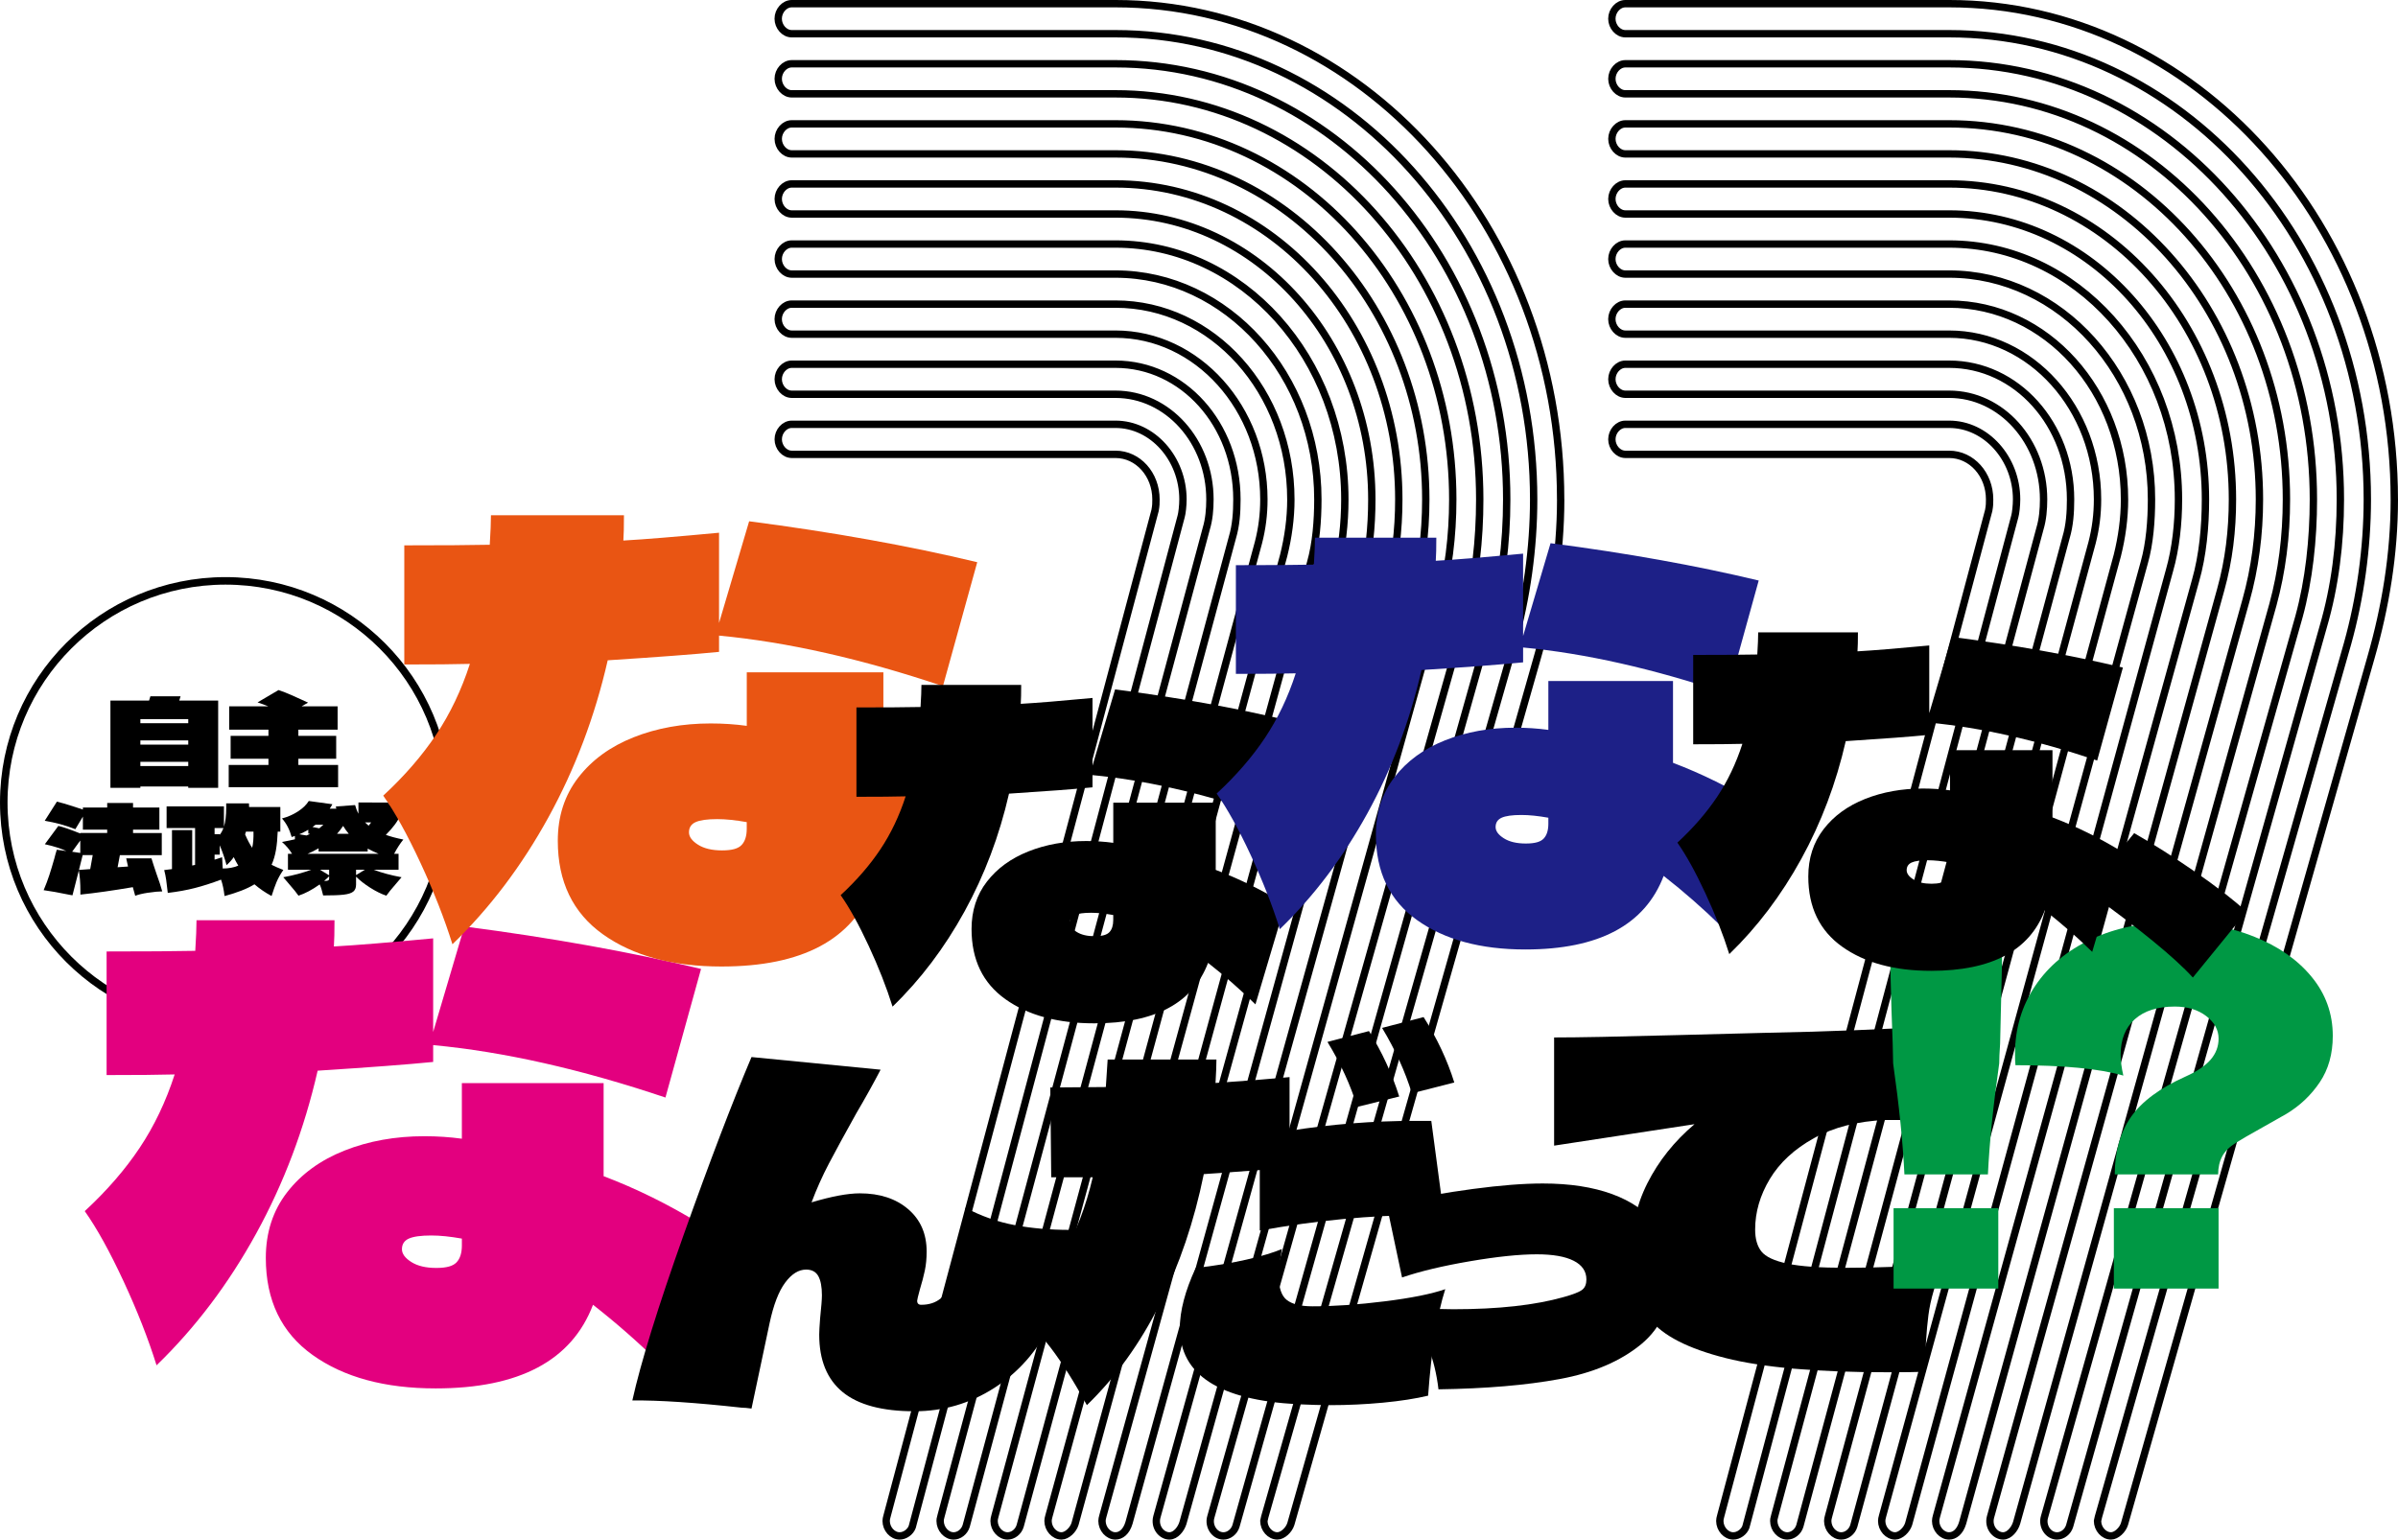
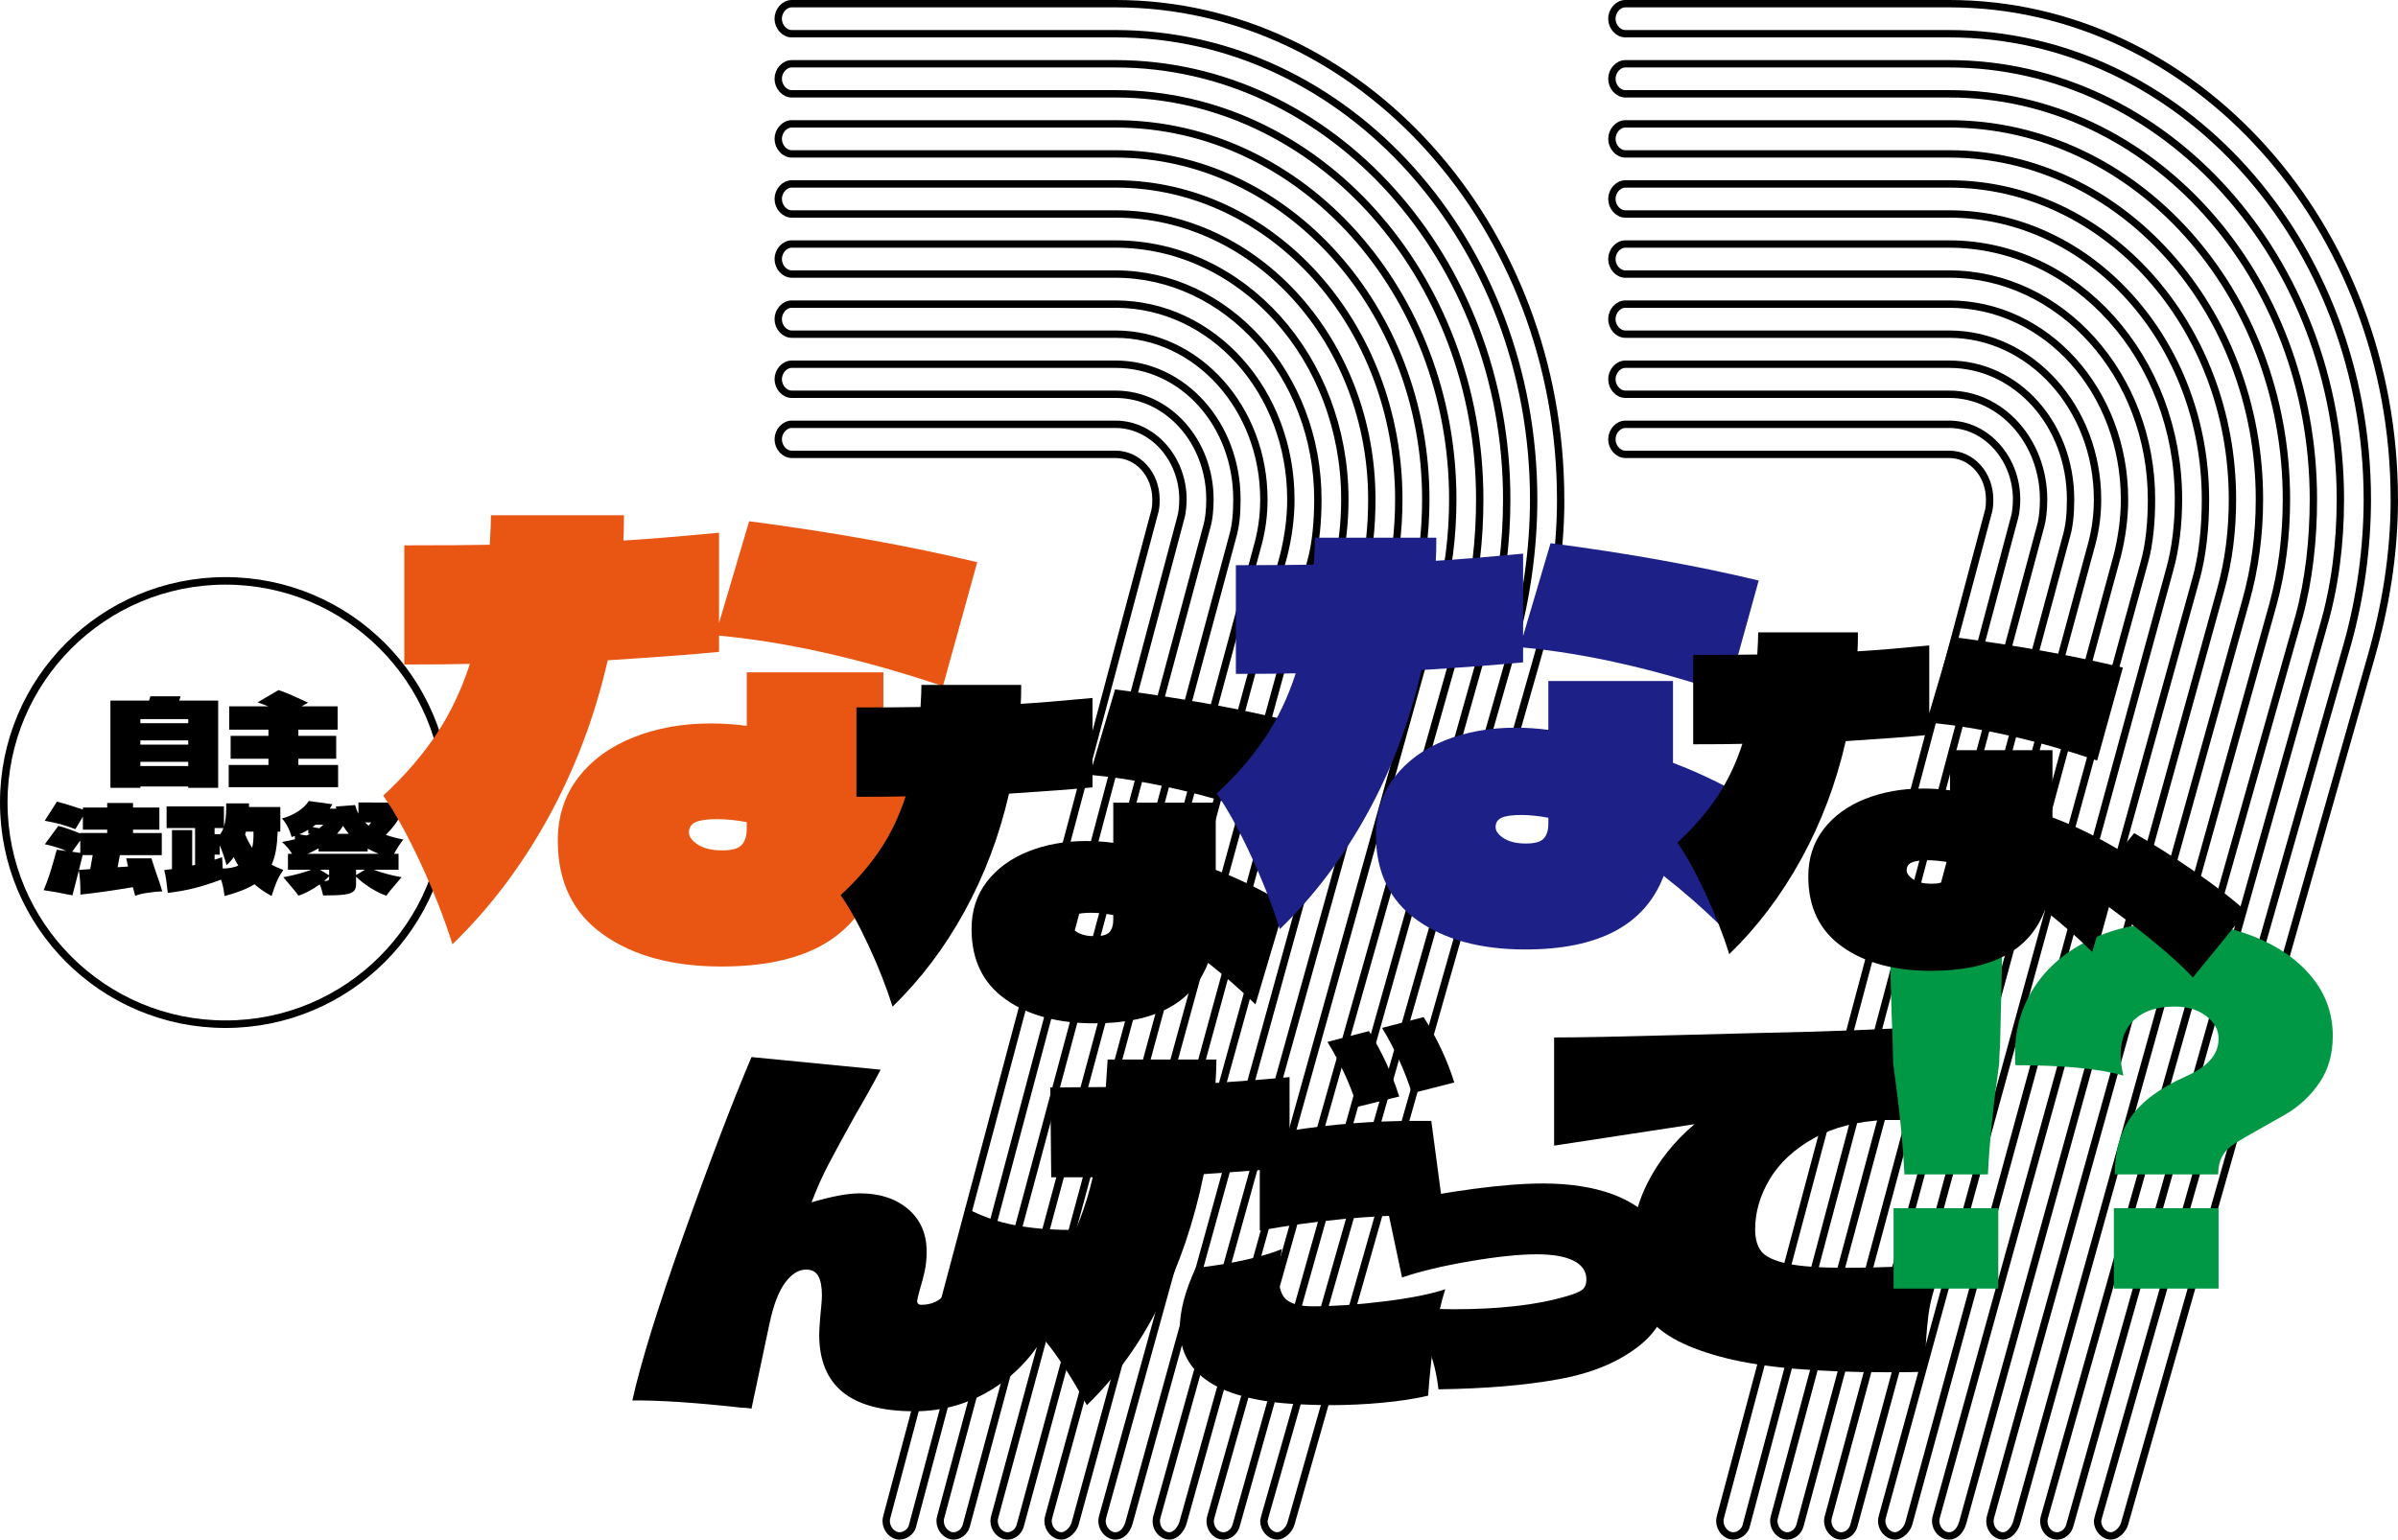
<svg xmlns="http://www.w3.org/2000/svg" id="_レイヤー_2" data-name="レイヤー 2" viewBox="0 0 1876.51 1205.16">
  <defs>
    <style>
      .cls-1 {
        stroke-miterlimit: 10;
        stroke-width: 5.89px;
      }

      .cls-1, .cls-2 {
        fill: none;
        stroke: #000;
      }

      .cls-2 {
        stroke-linecap: round;
        stroke-linejoin: round;
        stroke-width: 5.76px;
      }

      .cls-3, .cls-4, .cls-5, .cls-6, .cls-7 {
        stroke-width: 0px;
      }

      .cls-4 {
        fill: #1d2087;
      }

      .cls-5 {
        fill: #e3007f;
      }

      .cls-6 {
        fill: #e95513;
      }

      .cls-7 {
        fill: #009844;
      }
    </style>
  </defs>
  <g id="_レイヤー_1-2" data-name="レイヤー 1">
    <g>
      <circle class="cls-1" cx="176.46" cy="628.2" r="173.51" />
      <g>
        <path class="cls-3" d="M141.31,545.02l-1.03,3.37h30.44v68.29h-23.42v-1.03h-37.47v1.03h-23.42v-68.29h30.25l1.03-3.37h23.61ZM147.31,566.1v-3.19h-37.47v3.19h37.47ZM147.31,582.87v-3.28h-37.47v3.28h37.47ZM109.84,596.35v3.28h37.47v-3.28h-37.47Z" />
        <path class="cls-3" d="M233.48,598.79h31.1v17.42h-85.61v-17.42h31.1v-4.87h-29.6v-17.89h29.6v-4.87h-30.72v-18.26h30.63c-2.81-1.12-5.62-2.16-8.43-3.09l16.39-9.65c3.37,1.12,6.71,2.42,10.02,3.89,3.31,1.47,7.68,3.45,13.11,5.95l-5.06,2.9h28.19v18.26h-30.72v4.87h29.6v17.89h-29.6v4.87Z" />
        <path class="cls-3" d="M116.07,698.76c-4.53.69-7.95,1.5-10.26,2.44l-1.87-6.75c-15.36,2.62-29.04,4.56-41.03,5.81v-2.81c0-6.24-.41-11.61-1.22-16.11l-4.97,19.48-2.15-.37c-8.49-1.75-15.3-2.97-20.42-3.65,1.75-4.12,3.23-8.06,4.45-11.8,1.22-3.75,2.54-8.15,3.98-13.21.44-1.88,1.06-4.09,1.87-6.65l7.49,1.03c-4.43-2.06-10.05-3.84-16.86-5.34l10.58-14.33c3.87.94,8.77,2.59,14.71,4.97l2.44.94v-.37h21.07v-2.62h-19.02v-10.21l-5.9,9.84c-7.56-3-15.55-5.18-23.98-6.56l9.55-14.99c2.87.63,7.56,2,14.05,4.12l6.28,2.06v-1.59h19.02v-3.56h20.23v3.56h20.61v17.33h-20.61v2.62h22.48v17.33h-32.78l-1.78,9.46,8.15-.56-1.41-6.37h19.76c.87,2.94,2.19,6.96,3.93,12.08,1.94,5.31,3.43,9.9,4.5,13.77-2.75,0-6.39.34-10.91,1.03ZM62.82,657.92l-6.37,8.8,6.37.94v-9.74ZM70.59,680.31l1.97-10.96h-7.87l-2.9,11.61c3.81-.25,6.74-.47,8.8-.66Z" />
        <path class="cls-3" d="M216.44,690.33c-1.18,2.87-2.5,6.56-3.93,11.06-4.94-2.69-9.4-5.75-13.39-9.18-5.68,3.5-13.49,6.55-23.42,9.18-.56-4.94-1.47-9.21-2.72-12.84-7.31,2.75-14.13,4.94-20.47,6.56-6.34,1.63-13.41,2.91-21.22,3.84-.5-4.44-.92-7.87-1.26-10.3-.34-2.44-.86-4.97-1.54-7.59l6.09-.75v-30.53h15.83v27.72c.5-.06,1.25-.22,2.25-.47v-28.85h-22.29v-16.95h44.87v15.92c1.18-3.75,1.78-8.74,1.78-14.99v-3.28h17.8l.1,2.81h24.45v19.3h-2.06c-.19,5.37-.64,10.16-1.36,14.38-.72,4.21-1.86,8.07-3.42,11.57,2.12,1.12,5.18,2.47,9.18,4.03-2.31,3.37-4.06,6.5-5.25,9.37ZM167.92,648.18v4.78h4.03v.47c1.12-1.37,2.09-3.12,2.9-5.25h-6.93ZM174.29,679.84c4.62,0,8.68-.75,12.18-2.25-1.5-2.5-2.68-4.72-3.56-6.65-1.5,2.19-3.37,4.28-5.62,6.28-1.5-5.56-3.28-10.74-5.34-15.55v7.31h-4.03v3.93c1.31-.38,3.28-1,5.9-1.88l.47,8.81ZM198.36,650.99h-5.9c-.19.81-.41,1.53-.66,2.16,1.87,4.31,3.72,7.81,5.53,10.49.81-3.19,1.15-7.4,1.03-12.65Z" />
        <path class="cls-3" d="M311.89,680.78h-19.58c6.43,2.43,13.74,4.4,21.92,5.9-.81,1-2.09,2.5-3.84,4.5-4.18,4.81-6.87,8.12-8.06,9.93-3.93-1.31-8.12-3.37-12.55-6.18-4.44-2.81-8.15-5.71-11.15-8.71v6.28c0,2.43-.74,4.25-2.2,5.43-1.47,1.18-3.97,1.98-7.49,2.39-3.53.41-8.88.61-16.07.61l-.56-2.16c-.06-.31-.3-1.18-.7-2.62-.41-1.44-.89-2.71-1.45-3.84-5.87,4.18-11.4,7.12-16.58,8.8-1.19-1.81-3.87-5.12-8.06-9.93-1.75-2-3.03-3.49-3.84-4.5,8.18-1.5,15.49-3.47,21.92-5.9h-18.26v-12.46h3.19c-2-3.31-4.62-6.4-7.87-9.27,4.18-.75,7.55-1.44,10.12-2.06v-2.62l-2.53.84c-1.69-5.99-4.21-10.83-7.59-14.52,4.62-1.25,8.8-3.09,12.55-5.53,3.75-2.43,6.56-5.15,8.43-8.15l18.45,2.53c-.69,1.31-1.38,2.47-2.06,3.47h5.15c-.13-.37-.25-.94-.38-1.69l15.08-1.12c.69,2.56,1.56,4.81,2.62,6.75v-8.8l23.04.09,9.37,10.49c-1.62,4.12-5.28,9.05-10.96,14.8,3.62,1.31,8.18,2.53,13.68,3.65-2.5,3.06-4.9,6.78-7.21,11.15h3.47v12.46ZM239.85,653.99c1.25-.5,2.19-.9,2.81-1.22l-1.41-.28v-3c-2.43,1.44-4.78,2.62-7.02,3.56l5.62.94ZM249.31,664.01c-2.56,1.56-5.43,3-8.62,4.31h55.55c-2.56-1.06-5.4-2.4-8.52-4.03v2.25h-38.4v-2.53ZM246.97,645.56c-.5.44-1.31,1.03-2.43,1.78l5.34,1.03c1.5-1.25,2.56-2.19,3.19-2.81h-6.09ZM257.56,685.18v-4.4h-7.21l7.21,4.4ZM256.76,689.21c.53-.25.8-.81.8-1.69v-1.59c-.75.81-2.06,2.03-3.93,3.65,1.56,0,2.61-.13,3.14-.37ZM263.74,652.68h9.18c-1.69-2-3.16-4.06-4.4-6.18-1.5,2.25-3.09,4.31-4.78,6.18ZM278.63,680.78v4.21l6.93-4.21h-6.93ZM285.66,643.78c.87.87,1.81,1.72,2.81,2.53l1.97-2.53h-4.78Z" />
      </g>
      <path class="cls-2" d="M1221.28,390.92c0,43.12-7.04,84.66-18.3,123.86l-192.84,678.09c-1.4,4.7-6.33,9.4-10.56,9.4-5.63,0-10.56-5.49-10.56-11.76l.7-3.13,194.94-683.58c9.85-35.28,15.48-74.47,15.48-112.88,0-201.47-146.38-364.52-327.25-364.52h-253.36c-5.63,0-10.56-5.49-10.56-11.76,0-6.27,4.92-11.76,10.56-11.76h253.36c192.12,0,348.36,174.03,348.36,388.04ZM1179.05,390.92c0,34.49-4.22,68.2-13.37,99.56l-198.46,703.96c-1.41,4.71-5.63,7.84-9.85,7.84-7.04,0-11.97-7.84-9.85-14.89l199.16-704.74c7.74-28.22,11.26-60.36,11.26-91.72,0-175.6-127.38-317.49-285.03-317.49h-253.36c-5.63,0-10.56-5.49-10.56-11.76,0-6.27,4.92-11.76,10.56-11.76h253.36c168.9,0,306.14,152.86,306.14,341.01ZM915.14,1202.28c-6.33,0-11.96-7.06-9.85-14.89l199.87-717.29c7.04-25.09,10.56-51.74,10.56-79.18,0-148.95-109.09-270.45-242.8-270.45h-253.36c-5.63,0-10.56-5.49-10.56-11.76,0-6.27,4.92-11.76,10.56-11.76h253.36c145.68,0,263.91,131.7,263.91,293.97,0,29.01-3.52,56.44-10.56,82.31l-200.57,718.85c-1.41,4.71-5.63,10.19-10.56,10.19ZM872.91,1202.28c-5.63,0-10.56-5.49-10.56-11.76q0-1.57.71-3.92l202.69-732.18c5.63-19.6,7.74-42.33,7.74-63.5,0-123.07-90.08-223.42-200.57-223.42h-253.36c-5.63,0-10.56-5.49-10.56-11.76,0-6.27,4.92-11.76,10.56-11.76h253.36c122.45,0,221.68,110.53,221.68,246.93,0,24.3-2.81,47.82-9.15,70.55l-201.98,730.61c-2.11,7.06-6.33,10.19-10.56,10.19ZM830.69,1202.28c-5.63,0-10.56-5.49-10.56-11.76q0-1.57.71-3.92l204.8-746.29c4.22-14.89,5.63-32.92,5.63-49.39,0-97.21-71.08-176.38-158.35-176.38h-253.36c-5.63,0-10.56-5.49-10.56-11.76,0-6.27,4.92-11.76,10.56-11.76h253.36c99.23,0,179.46,89.37,179.46,199.9,0,18.81-2.12,38.41-7.04,55.66l-204.09,746.29c-1.41,4.7-6.33,9.4-10.56,9.4ZM1010.14,390.92c0,14.89-2.11,29.79-5.63,43.9l-206.2,759.62c-1.41,4.71-5.63,7.84-9.85,7.84-5.63,0-10.56-5.49-10.56-11.76q0-1.57.7-3.92l206.2-761.97c2.82-10.98,4.22-21.95,4.22-33.71,0-71.34-52.07-129.35-116.12-129.35h-253.36c-5.63,0-10.56-5.49-10.56-11.76,0-6.27,4.92-11.76,10.56-11.76h253.36c76,0,137.23,68.2,137.23,152.86ZM967.92,390.92c0,10.19-.7,20.38-3.52,29.79l-208.31,773.73c-1.41,4.71-5.63,7.84-9.85,7.84-5.63,0-10.56-5.49-10.56-11.76,0-.79,0-1.57.7-3.92l207.61-772.94c2.11-7.06,2.82-14.9,2.82-22.73,0-45.47-33.08-82.31-73.9-82.31h-253.36c-5.63,0-10.56-5.49-10.56-11.76,0-6.27,4.92-11.76,10.56-11.76h253.36c52.78,0,95.01,47.04,95.01,105.83ZM704.01,1202.28c-5.63,0-10.56-5.49-10.56-11.76q0-1.57.71-3.92l209.72-787.05c.71-3.92.71-5.49.71-8.62,0-19.6-14.07-35.28-31.67-35.28h-253.36c-5.63,0-10.56-5.48-10.56-11.76,0-6.27,4.92-11.76,10.56-11.76h253.36c28.85,0,52.78,26.65,52.78,58.79,0,4.7-.7,10.98-1.41,13.32l-210.43,790.97c-1.41,3.92-5.63,7.06-9.85,7.06Z" />
      <path class="cls-2" d="M1873.63,390.92c0,43.12-7.03,84.66-18.3,123.86l-192.83,678.09c-1.4,4.7-6.33,9.4-10.56,9.4-5.63,0-10.56-5.49-10.56-11.76l.7-3.13,194.94-683.58c9.85-35.28,15.48-74.47,15.48-112.88,0-201.47-146.38-364.52-327.25-364.52h-253.36c-5.63,0-10.56-5.49-10.56-11.76,0-6.27,4.93-11.76,10.56-11.76h253.36c192.13,0,348.36,174.03,348.36,388.04ZM1831.41,390.92c0,34.49-4.22,68.2-13.38,99.56l-198.46,703.96c-1.41,4.71-5.63,7.84-9.85,7.84-7.04,0-11.97-7.84-9.85-14.89l199.17-704.74c7.74-28.22,11.26-60.36,11.26-91.72,0-175.6-127.38-317.49-285.03-317.49h-253.36c-5.63,0-10.56-5.49-10.56-11.76,0-6.27,4.93-11.76,10.56-11.76h253.36c168.91,0,306.14,152.86,306.14,341.01ZM1567.5,1202.28c-6.33,0-11.97-7.06-9.85-14.89l199.87-717.29c7.04-25.09,10.56-51.74,10.56-79.18,0-148.95-109.08-270.45-242.8-270.45h-253.36c-5.63,0-10.56-5.49-10.56-11.76,0-6.27,4.93-11.76,10.56-11.76h253.36c145.68,0,263.92,131.7,263.92,293.97,0,29.01-3.52,56.44-10.56,82.31l-200.58,718.85c-1.4,4.71-5.63,10.19-10.56,10.19ZM1525.27,1202.28c-5.63,0-10.56-5.49-10.56-11.76q0-1.57.7-3.92l202.69-732.18c5.63-19.6,7.74-42.33,7.74-63.5,0-123.07-90.08-223.42-200.57-223.42h-253.36c-5.63,0-10.56-5.49-10.56-11.76,0-6.27,4.93-11.76,10.56-11.76h253.36c122.46,0,221.69,110.53,221.69,246.93,0,24.3-2.81,47.82-9.15,70.55l-201.98,730.61c-2.11,7.06-6.33,10.19-10.56,10.19ZM1483.04,1202.28c-5.63,0-10.56-5.49-10.56-11.76q0-1.57.7-3.92l204.8-746.29c4.22-14.89,5.63-32.92,5.63-49.39,0-97.21-71.08-176.38-158.35-176.38h-253.36c-5.63,0-10.56-5.49-10.56-11.76,0-6.27,4.93-11.76,10.56-11.76h253.36c99.23,0,179.46,89.37,179.46,199.9,0,18.81-2.11,38.41-7.04,55.66l-204.09,746.29c-1.41,4.7-6.34,9.4-10.56,9.4ZM1662.5,390.92c0,14.89-2.11,29.79-5.63,43.9l-206.21,759.62c-1.4,4.71-5.63,7.84-9.85,7.84-5.63,0-10.56-5.49-10.56-11.76q0-1.57.71-3.92l206.2-761.97c2.81-10.98,4.22-21.95,4.22-33.71,0-71.34-52.08-129.35-116.13-129.35h-253.36c-5.63,0-10.56-5.49-10.56-11.76,0-6.27,4.93-11.76,10.56-11.76h253.36c76.01,0,137.24,68.2,137.24,152.86ZM1620.28,390.92c0,10.19-.7,20.38-3.52,29.79l-208.31,773.73c-1.41,4.71-5.63,7.84-9.85,7.84-5.63,0-10.56-5.49-10.56-11.76,0-.78,0-1.57.71-3.92l207.61-772.94c2.11-7.06,2.81-14.9,2.81-22.73,0-45.47-33.08-82.31-73.9-82.31h-253.36c-5.63,0-10.56-5.49-10.56-11.76,0-6.27,4.93-11.76,10.56-11.76h253.36c52.78,0,95.01,47.04,95.01,105.83ZM1356.37,1202.28c-5.63,0-10.56-5.49-10.56-11.76q0-1.57.7-3.92l209.72-787.05c.7-3.92.7-5.49.7-8.62,0-19.6-14.08-35.28-31.67-35.28h-253.36c-5.63,0-10.56-5.48-10.56-11.76,0-6.27,4.93-11.76,10.56-11.76h253.36c28.86,0,52.78,26.65,52.78,58.79,0,4.7-.7,10.98-1.4,13.32l-210.43,790.97c-1.41,3.92-5.63,7.06-9.85,7.06Z" />
      <g>
-         <path class="cls-5" d="M338.96,831.26c-19.54,1.95-49.68,4.24-90.39,6.84-10.43,45.61-26.47,88.12-48.13,127.53-21.67,39.42-47.64,73.78-77.93,103.1-6.52-20.84-15.15-42.83-25.9-65.96-10.75-23.13-20.85-41.37-30.29-54.73,17.26-15.96,31.59-32.49,43-49.59,11.4-17.1,20.52-36.24,27.36-57.41-11.73.33-29.49.49-53.26.49v-96.75c30.94,0,54.07-.16,69.38-.49.65-10.42.98-18.4.98-23.94h107.98c0,9.12-.17,15.96-.49,20.52,17.26-.97,43.16-3.09,77.69-6.35v73.29l24.43-82.58c67.75,8.8,129.48,19.88,185.19,33.23l-27.85,100.66c-65.8-22.15-126.39-35.83-181.77-41.04v13.19ZM472.35,847.87v72.81c25.73,9.77,50.82,22.16,75.25,37.14l-32.25,108.47c-16.29-15.96-33.39-30.94-51.3-44.95-16.61,43.66-57.66,65.47-123.13,65.47-39.75,0-71.83-8.71-96.26-26.14-24.43-17.42-36.65-42.75-36.65-75.98,0-19.87,5.53-36.97,16.61-51.31,11.07-14.33,26.06-25.24,44.95-32.74,18.89-7.49,39.74-11.24,62.54-11.24,10.09,0,19.86.66,29.31,1.95v-43.49h110.92ZM361.43,969.54c-9.12-1.63-17.1-2.44-23.94-2.44-8.15,0-14.01.82-17.59,2.44-3.59,1.63-5.37,4.4-5.37,8.31,0,3.59,2.44,6.92,7.33,10.02,4.89,3.1,11.4,4.64,19.54,4.64s13.11-1.46,15.88-4.4c2.76-2.93,4.15-7.33,4.15-13.19v-5.37Z" />
        <path class="cls-3" d="M822.43,1036c-10.72,21.55-25.55,38.39-44.5,50.51-18.96,12.13-39.74,18.19-62.34,18.19-25.2,0-43.92-5-56.16-15.01-12.25-10.01-18.37-25.02-18.37-45.04,0-2.35.23-6.59.71-12.72.94-8.95,1.41-14.95,1.41-18.01,0-6.59-.94-11.6-2.82-15.01-1.89-3.41-5.07-5.12-9.54-5.12-5.89,0-11.36,3.41-16.42,10.24-5.07,6.83-9.13,17.43-12.19,31.79l-14.13,66.76c-3.3-.47-5.89-.7-7.77-.7-36.27-4-64.76-5.88-85.48-5.65,6.59-29.67,20.01-72.99,40.27-129.98,20.25-56.98,37.91-103.26,52.98-138.82l101.02,9.89c-5.65,10.84-12.01,22.26-19.07,34.26-9.18,16.48-16.31,29.56-21.37,39.21-5.07,9.66-9.6,19.78-13.6,30.38,15.77-4.71,28.37-7.06,37.8-7.06,15.54,0,28.13,4.12,37.79,12.36,9.65,8.25,14.48,19.31,14.48,33.2,0,5.42-.47,10.36-1.41,14.83-.94,4.48-2.24,9.42-3.89,14.84-1.41,5.18-2.12,8.12-2.12,8.83,0,2.12,1.06,3.18,3.18,3.18,6.12,0,11.18-1.64,15.19-4.94,4-3.29,7.59-10.36,10.77-21.19,3.18-10.83,6.06-27.43,8.66-49.8,12.48,6.6,25.37,11.13,38.68,13.6,13.3,2.47,27.6,3.71,42.92,3.71.93,27.32-3.95,51.75-14.67,73.3Z" />
        <path class="cls-3" d="M985.8,915.89l-43.8,3.18c-7.54,36.97-19.01,70.88-34.43,101.73-15.43,30.85-34.44,57.22-57.05,79.12-9.89-18.13-19.31-33.08-28.26-44.86-8.95-11.77-18.36-22.26-28.26-31.44,16.02-12.72,28.84-27.14,38.5-43.27,9.66-16.13,17.18-35.73,22.6-58.81h-32.49l-.71-70.29,43.45-.35,1.42-21.55h85.12c0,4.24-.23,10.36-.71,18.37,24.02-1.65,43.33-3.18,57.93-4.59v42.03c32.49-5.17,65.22-7.77,98.19-7.77h12.72l9.89,74.17c-4-.23-10.12-.35-18.37-.35-38.62,0-80.53,4-125.74,12.01v-47.33ZM1000.63,998.54c0,9.42,2.12,15.78,6.36,19.07,4.24,3.3,10.94,4.94,20.13,4.94,16.71,0,35.5-1.29,56.33-3.89,20.84-2.59,36.67-5.77,47.51-9.53-6.36,19.78-10.84,47.57-13.42,83.36-9.89,2.36-21.67,4.18-35.32,5.48-13.66,1.29-27.55,1.94-41.68,1.94-6.35,0-14.71-.23-25.08-.7-61.46-3.29-92.19-23.19-92.19-59.69,0-13.42,4.12-29.08,12.37-46.98,14.59-1.65,27.84-3.83,39.73-6.54,11.89-2.71,21.13-5.48,27.73-8.3-1.65,9.89-2.47,16.83-2.47,20.84ZM1062.09,866.44c-5.19-16.95-12.96-33.91-23.31-50.86l32.49-8.48c10.12,16.25,18.01,33.32,23.67,51.22l-32.85,8.12ZM1104.83,855.84c-5.18-16.96-12.95-34.03-23.31-51.22l32.49-8.48c10.6,16.72,18.6,33.79,24.02,51.21l-33.2,8.48Z" />
        <path class="cls-3" d="M1117.59,1054.5c-3.97-10.1-9.67-20.34-17.1-30.7,17.26.7,29.53,1.04,36.78,1.04,35.23,0,64.06-3.19,86.52-9.58,7.42-2.07,12.22-3.97,14.38-5.7,2.16-1.72,3.24-4.4,3.24-8.03,0-6.39-3.33-11.27-9.97-14.64-6.65-3.37-16.27-5.05-28.88-5.05-13.64,0-31.09,1.81-52.32,5.44-21.24,3.62-38.95,7.86-53.1,12.69l-12.17-57.51c23.83-5.01,46.41-8.94,67.74-11.79,21.33-2.85,39.5-4.27,54.53-4.27,21.07,0,39.16,2.77,54.27,8.29,15.11,5.53,26.68,13.56,34.71,24.09,8.03,10.54,12.04,23.06,12.04,37.56,0,24.18-8.07,42.87-24.22,56.08-16.15,13.21-37.35,22.24-63.59,27.07-26.25,4.84-57.85,7.51-94.8,8.03-1.38-11.92-4.06-22.93-8.03-33.03Z" />
        <path class="cls-3" d="M1475.29,876.7c-21.9.97-40.51,5.72-55.84,14.24-15.33,8.52-26.83,19.16-34.5,31.93-7.66,12.78-11.49,25.98-11.49,39.6,0,7.3,1.64,13.02,4.93,17.16,3.28,4.14,10.04,7.3,20.26,9.49,10.22,2.19,25.55,3.28,45.99,3.28,22.63,0,48.05-.97,76.28-2.92-6.33,14.36-10.28,27.68-11.86,39.97-1.59,12.29-2.5,27.07-2.74,44.35-6.82.25-16.67.36-29.56.36-54.99,0-97.15-3.7-126.47-11.13-29.33-7.42-49.03-17.52-59.13-30.3-10.1-12.77-15.15-29.01-15.15-48.72,0-21.17,4.38-40.45,13.14-57.85,8.76-17.39,21.04-32.79,36.86-46.18l-109.86,16.79v-84.68c18.73,0,50.61-.61,95.63-1.83l70.44-1.82c25.06-.49,48.18-1.15,69.35-2.01,21.17-.85,50.24-2.25,87.23-4.2l1.1,74.46h-64.61Z" />
        <path class="cls-7" d="M1566.91,726.08c0,15.78-.59,46.04-1.76,90.77-.48,7.07-.71,12.25-.71,15.54-4.71,33.2-7.65,62.17-8.83,86.89h-65.34c-1.18-24.73-4.12-53.69-8.83-86.89l-.35-15.54c-1.41-36.26-2.12-66.52-2.12-90.77h87.95ZM1563.73,1008.65h-81.95v-62.87h81.95v62.87ZM1763.83,733.15c18.95,7.54,33.97,18.01,45.04,31.44,11.06,13.42,16.6,28.85,16.6,46.27,0,14.13-3.41,26.26-10.24,36.38-6.83,10.13-15.54,18.36-26.14,24.72l-18.72,10.6c-10.13,5.65-16.84,9.53-20.13,11.66-5.42,3.3-9.18,6.95-11.3,10.95-2.12,4.01-3.18,8.71-3.18,14.13h-80.89c0-17.89,4.24-32.9,12.72-45.04,8.48-12.12,22.72-22.66,42.74-31.61,8.94-4,15.48-8.42,19.6-13.24,4.12-4.83,6.18-10.3,6.18-16.43,0-6.82-3.24-12.72-9.71-17.66-6.48-4.94-14.66-7.42-24.55-7.42-13.42,0-23.84,3.3-31.26,9.89-7.42,6.6-11.13,15.9-11.13,27.9,0,4.72.7,10.13,2.12,16.25-18.84-5.42-46.98-8.13-84.42-8.13-.24-2.12-.35-5.06-.35-8.83,0-19.78,5.23-37.49,15.72-53.16,10.48-15.66,25.19-27.9,44.16-36.73,18.95-8.83,40.67-13.25,65.17-13.25,22.37,0,43.03,3.77,61.99,11.3ZM1736.1,1008.65h-81.94v-62.87h81.94v62.87Z" />
      </g>
      <g>
        <path class="cls-6" d="M562.69,510.26c-18.84,1.88-47.88,4.08-87.13,6.59-10.05,43.96-25.51,84.93-46.39,122.92-20.88,37.99-45.92,71.11-75.12,99.37-6.28-20.09-14.6-41.28-24.96-63.58-10.36-22.29-20.1-39.87-29.2-52.75,16.64-15.38,30.45-31.32,41.44-47.8,10.99-16.48,19.78-34.92,26.37-55.34-11.3.32-28.42.47-51.33.47v-93.25c29.83,0,52.12-.15,66.88-.47.63-10.05.94-17.73.94-23.08h104.08c0,8.79-.16,15.39-.47,19.78,16.64-.94,41.6-2.98,74.88-6.12v70.64l23.55-79.59c65.3,8.48,124.8,19.16,178.49,32.03l-26.85,97.02c-63.42-21.35-121.82-34.53-175.19-39.56v12.72ZM691.27,526.27v70.17c24.8,9.42,48.98,21.35,72.53,35.79l-31.08,104.55c-15.7-15.38-32.19-29.82-49.45-43.33-16.01,42.08-55.57,63.11-118.68,63.11-38.31,0-69.23-8.4-92.78-25.2-23.55-16.79-35.32-41.21-35.32-73.23,0-19.15,5.34-35.63,16.01-49.45,10.67-13.81,25.11-24.33,43.33-31.55,18.21-7.22,38.3-10.83,60.28-10.83,9.73,0,19.15.63,28.26,1.88v-41.91h106.91ZM584.36,643.54c-8.79-1.57-16.48-2.36-23.08-2.36-7.85,0-13.5.79-16.95,2.36-3.46,1.57-5.18,4.24-5.18,8,0,3.46,2.36,6.68,7.06,9.66,4.71,2.99,10.99,4.47,18.84,4.47s12.63-1.41,15.3-4.24c2.67-2.83,4-7.06,4-12.72v-5.18Z" />
        <path class="cls-3" d="M854.92,616.3c-14.13,1.41-35.91,3.06-65.34,4.94-7.54,32.97-19.13,63.7-34.79,92.19-15.66,28.5-34.44,53.34-56.34,74.53-4.71-15.07-10.95-30.96-18.72-47.69-7.77-16.72-15.07-29.9-21.9-39.56,12.48-11.53,22.84-23.49,31.08-35.85,8.24-12.36,14.84-26.19,19.78-41.5-8.48.24-21.32.35-38.5.35v-69.94c22.37,0,39.09-.12,50.16-.35.47-7.53.7-13.3.7-17.31h78.06c0,6.59-.12,11.54-.35,14.83,12.48-.71,31.2-2.23,56.16-4.59v52.98l17.66-59.69c48.97,6.36,93.6,14.37,133.87,24.02l-20.14,72.76c-47.57-16.01-91.37-25.9-131.39-29.67v9.54ZM951.35,628.31v52.63c18.6,7.06,36.73,16.01,54.39,26.85l-23.31,78.41c-11.77-11.54-24.14-22.37-37.08-32.49-12.01,31.56-41.68,47.33-89.01,47.33-28.73,0-51.92-6.3-69.58-18.9-17.66-12.59-26.49-30.9-26.49-54.93,0-14.36,4-26.72,12.01-37.08,8-10.36,18.84-18.25,32.5-23.67,13.65-5.42,28.73-8.13,45.21-8.13,7.3,0,14.36.48,21.19,1.41v-31.44h80.18ZM871.17,716.26c-6.6-1.18-12.36-1.77-17.31-1.77-5.89,0-10.13.59-12.72,1.77-2.59,1.18-3.89,3.18-3.89,6,0,2.59,1.76,5.01,5.3,7.24,3.53,2.24,8.24,3.35,14.12,3.35s9.48-1.06,11.48-3.18c2-2.12,3-5.29,3-9.53v-3.89Z" />
        <path class="cls-4" d="M1191.86,518.47c-17.19,1.72-43.69,3.73-79.5,6.02-9.17,40.11-23.28,77.5-42.33,112.16-19.06,34.67-41.9,64.89-68.54,90.68-5.74-18.33-13.32-37.67-22.78-58.02-9.46-20.34-18.34-36.38-26.64-48.13,15.18-14.04,27.79-28.58,37.82-43.62,10.02-15.04,18.05-31.87,24.06-50.5-10.31.29-25.93.43-46.84.43v-85.09c27.22,0,47.56-.14,61.03-.43.57-9.17.86-16.18.86-21.06h94.97c0,8.02-.14,14.04-.43,18.05,15.18-.86,37.96-2.72,68.33-5.59v64.46l21.49-72.63c59.59,7.73,113.88,17.48,162.88,29.22l-24.5,88.53c-57.87-19.48-111.16-31.51-159.86-36.1v11.6ZM1309.18,533.08v64.03c22.63,8.59,44.69,19.49,66.18,32.66l-28.36,95.4c-14.33-14.03-29.37-27.21-45.13-39.54-14.61,38.4-50.71,57.59-108.29,57.59-34.96,0-63.17-7.66-84.66-22.99-21.49-15.32-32.23-37.6-32.23-66.83,0-17.47,4.87-32.51,14.61-45.12,9.74-12.6,22.92-22.2,39.53-28.79,16.62-6.59,34.95-9.88,55.01-9.88,8.88,0,17.47.58,25.79,1.72v-38.25h97.55ZM1211.62,640.09c-8.03-1.43-15.04-2.15-21.06-2.15-7.16,0-12.32.72-15.47,2.15-3.16,1.44-4.73,3.87-4.73,7.3,0,3.16,2.15,6.09,6.45,8.81,4.3,2.72,10.02,4.08,17.19,4.08s11.53-1.29,13.97-3.87c2.43-2.58,3.66-6.45,3.66-11.6v-4.73Z" />
        <path class="cls-3" d="M1509.7,575.2c-14.13,1.41-35.91,3.06-65.35,4.94-7.54,32.97-19.13,63.7-34.79,92.19-15.66,28.49-34.44,53.33-56.34,74.53-4.71-15.07-10.95-30.96-18.72-47.69-7.77-16.72-15.07-29.9-21.9-39.56,12.48-11.54,22.84-23.49,31.09-35.85,8.24-12.36,14.83-26.19,19.78-41.5-8.48.24-21.31.35-38.5.35v-69.94c22.37,0,39.09-.12,50.16-.35.47-7.53.7-13.3.7-17.31h78.06c0,6.59-.12,11.54-.35,14.83,12.48-.71,31.2-2.23,56.16-4.59v52.98l17.66-59.69c48.97,6.36,93.6,14.37,133.87,24.02l-20.14,72.76c-47.57-16.01-91.37-25.9-131.39-29.67v9.54ZM1606.13,587.21v52.63c18.6,7.06,36.73,16.02,54.39,26.84l-23.31,78.42c-11.77-11.54-24.14-22.37-37.08-32.49-12.01,31.56-41.68,47.33-89.01,47.33-28.73,0-51.92-6.3-69.58-18.9-17.67-12.59-26.5-30.9-26.5-54.92,0-14.36,4-26.72,12.01-37.09,8-10.36,18.84-18.25,32.49-23.66,13.65-5.42,28.73-8.13,45.21-8.13,7.3,0,14.36.48,21.19,1.41v-31.44h80.18ZM1525.95,675.16c-6.6-1.18-12.36-1.77-17.31-1.77-5.89,0-10.13.59-12.72,1.77-2.59,1.18-3.89,3.18-3.89,6.01,0,2.59,1.76,5.01,5.3,7.24,3.53,2.24,8.24,3.36,14.12,3.36s9.48-1.06,11.48-3.18c2-2.12,3-5.3,3-9.53v-3.89Z" />
        <path class="cls-3" d="M1715.98,765.19c-14.36-15.78-42.03-38.38-83-67.82l37.08-45.21c14.84,8.48,30.61,18.49,47.33,30.02,16.72,11.54,30.25,22.02,40.62,31.44l-42.03,51.57Z" />
      </g>
    </g>
  </g>
</svg>